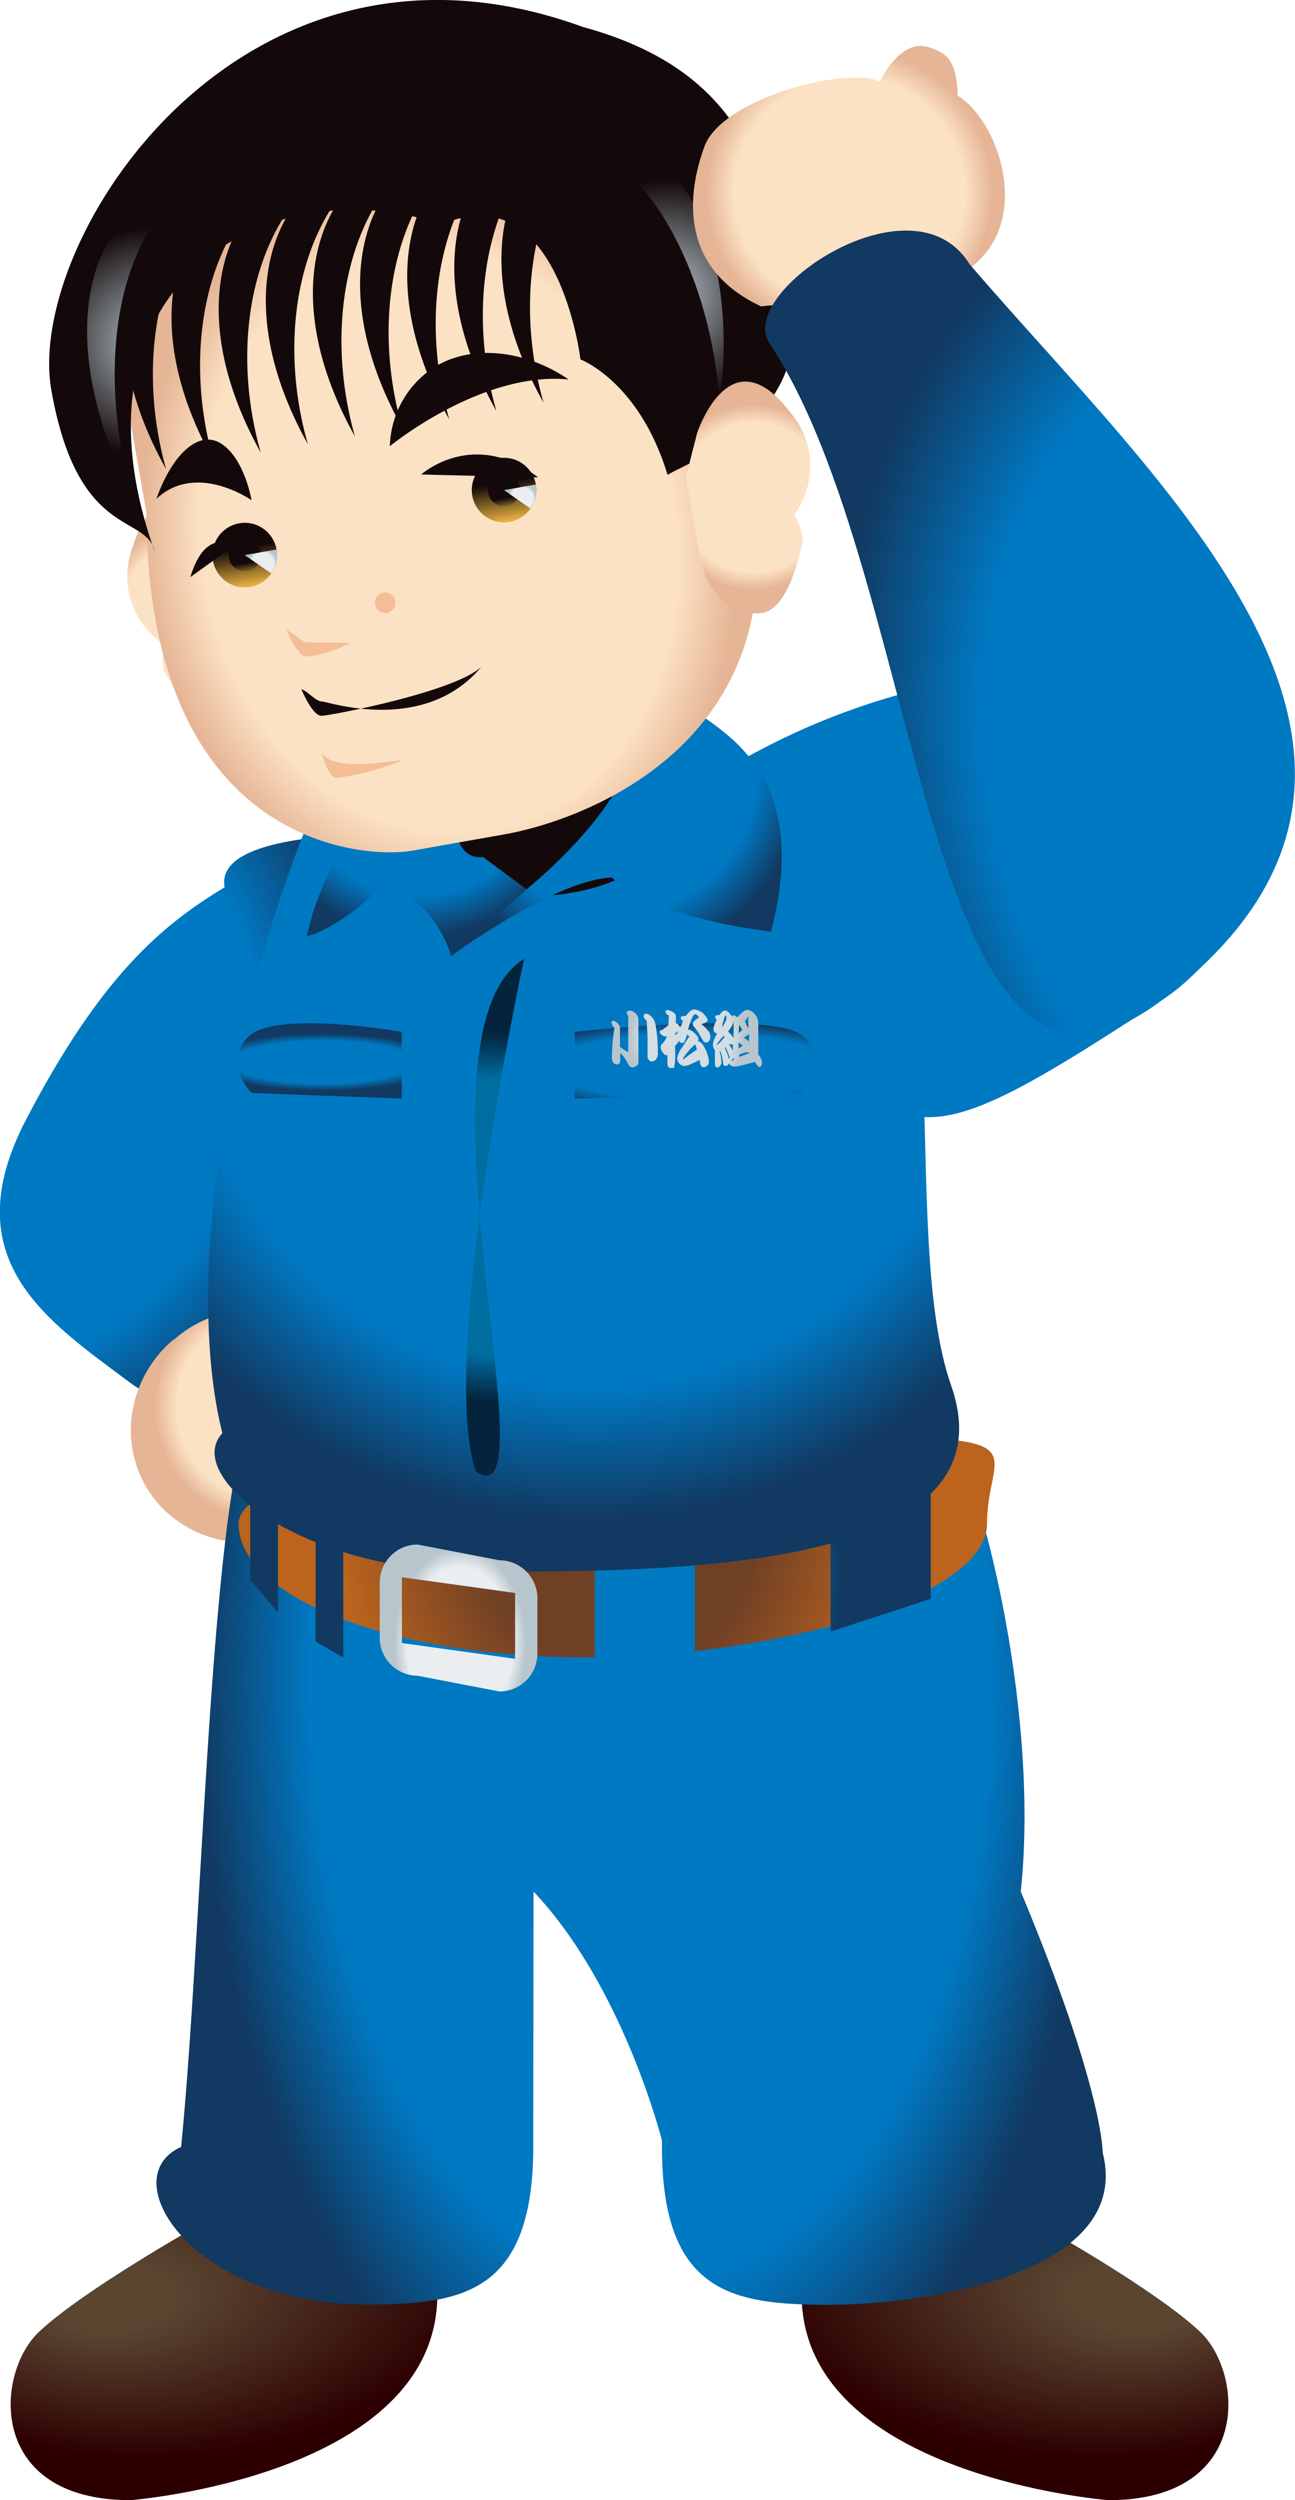
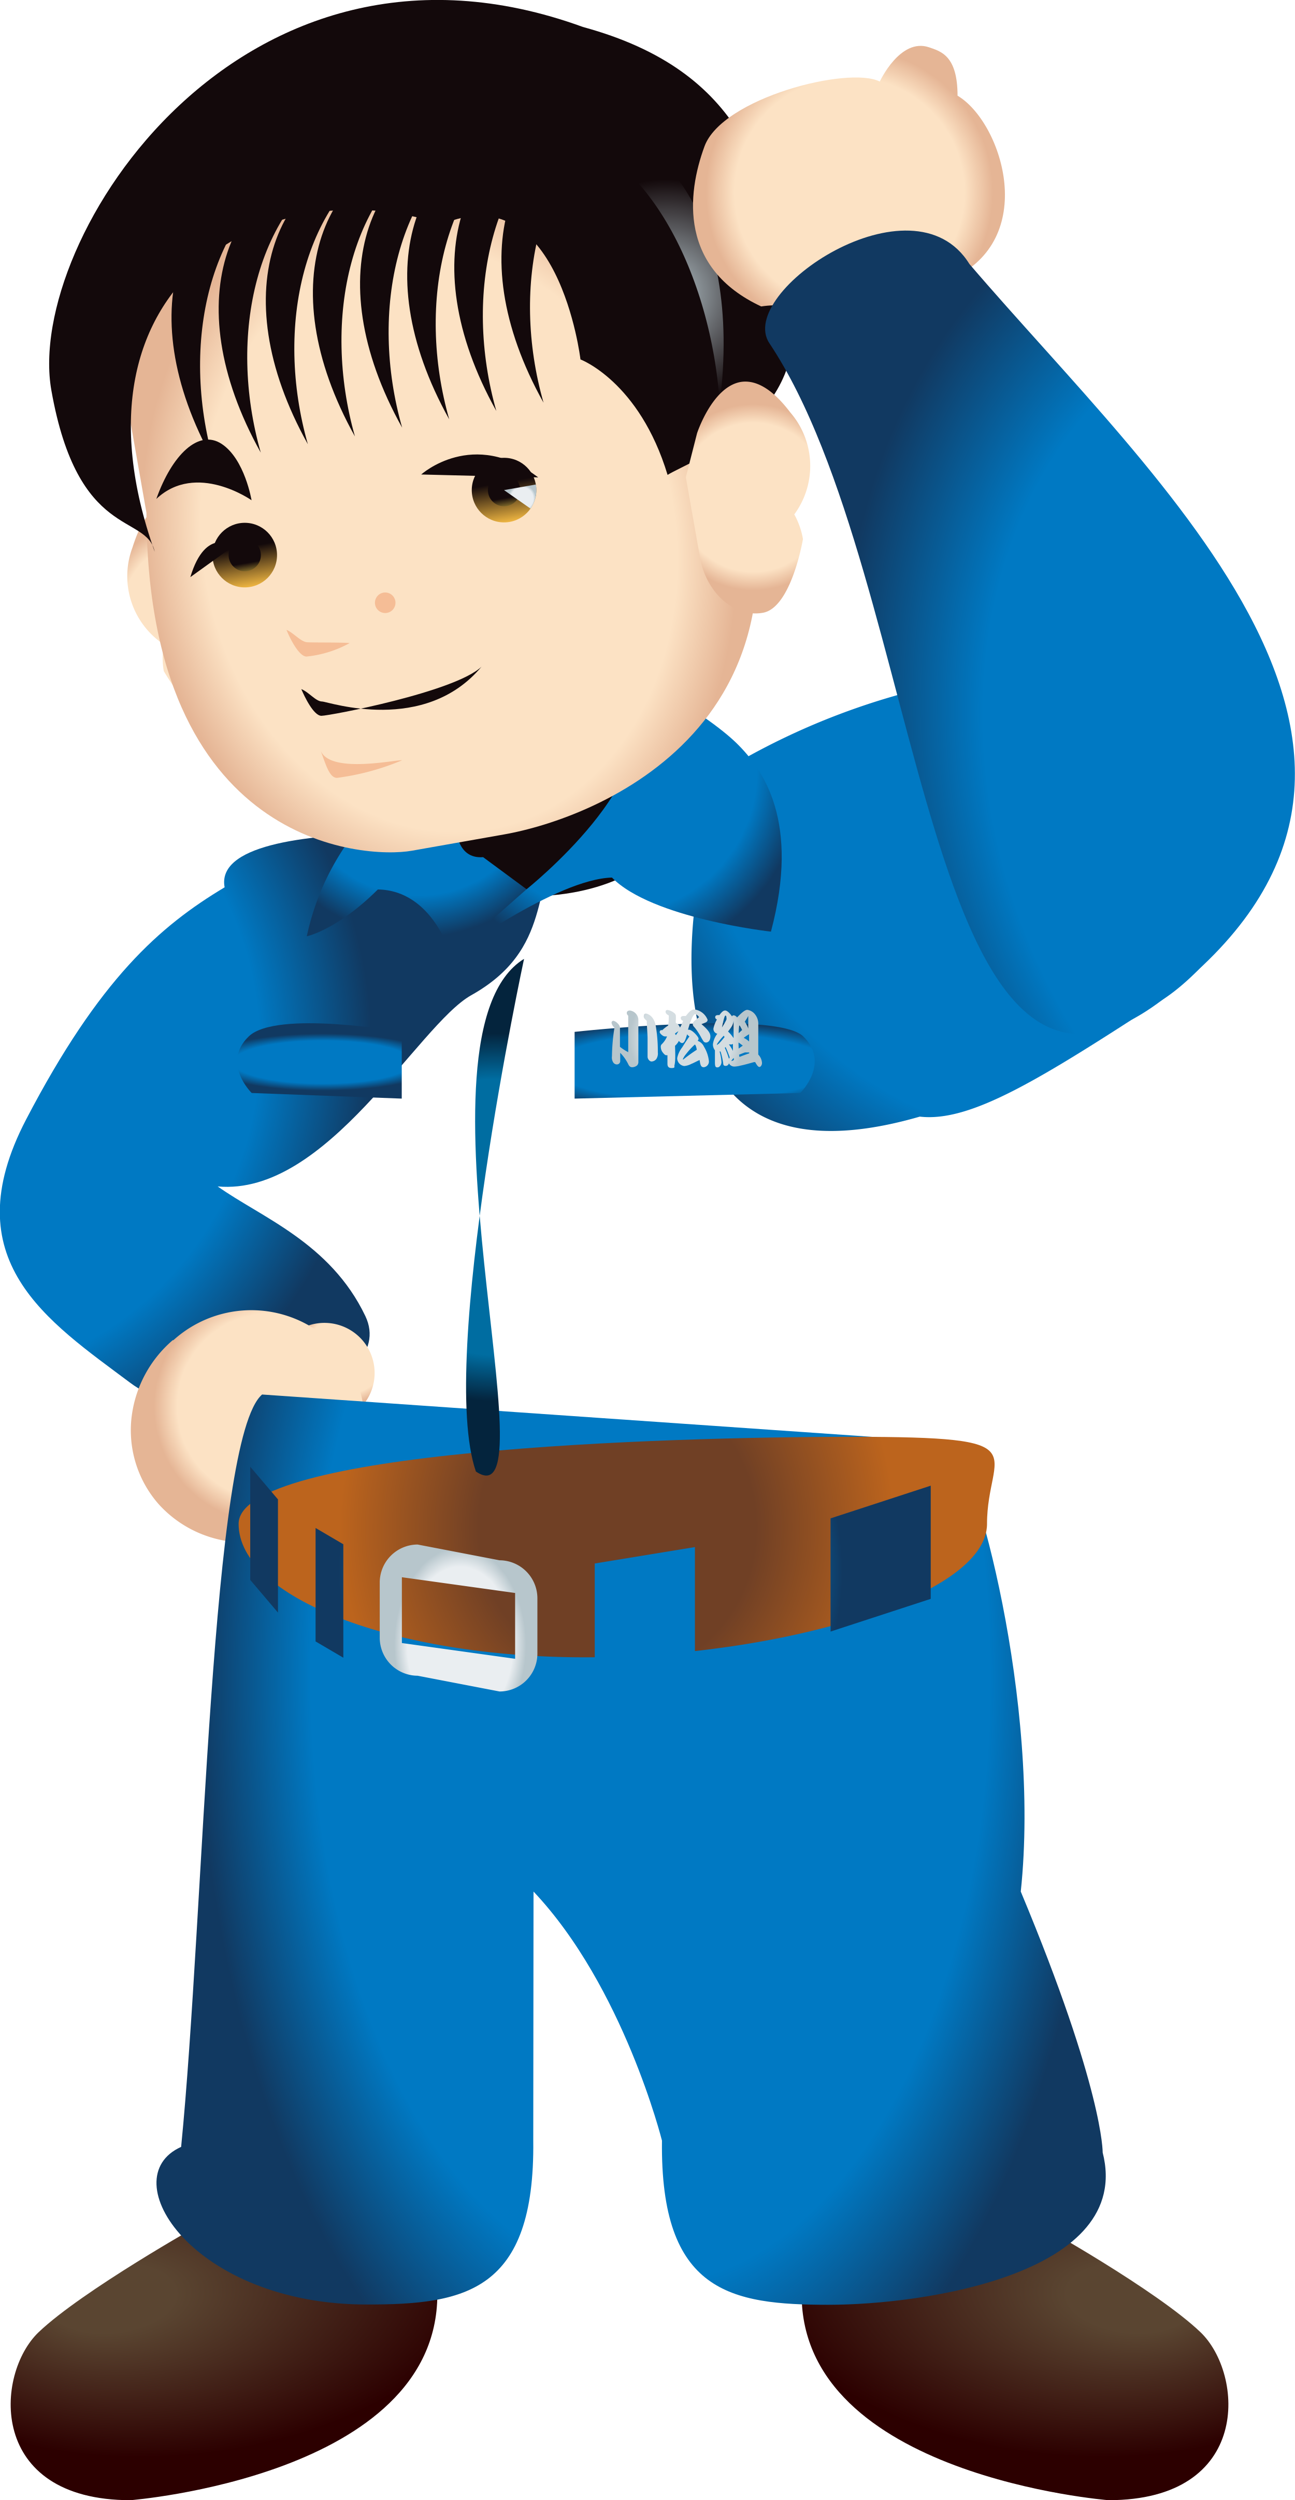
<svg xmlns="http://www.w3.org/2000/svg" xmlns:xlink="http://www.w3.org/1999/xlink" id="レイヤー_1" data-name="レイヤー 1" viewBox="0 0 97.09 187.32">
  <defs>
    <style>.cls-1{fill:url(#名称未設定グラデーション_40);}.cls-2{fill:url(#名称未設定グラデーション_15);}.cls-3{fill:url(#radial-gradient);}.cls-4{fill:url(#radial-gradient-2);}.cls-5{fill:url(#名称未設定グラデーション_67);}.cls-6{fill:url(#名称未設定グラデーション_67-2);}.cls-7{fill:url(#名称未設定グラデーション_15-2);}.cls-8{fill:url(#名称未設定グラデーション_10);}.cls-9{fill:url(#名称未設定グラデーション_15-3);}.cls-10{fill:url(#名称未設定グラデーション_15-4);}.cls-11{fill:url(#名称未設定グラデーション_18);}.cls-12{fill:#13090b;}.cls-13{fill:url(#名称未設定グラデーション_15-5);}.cls-14{fill:url(#名称未設定グラデーション_15-6);}.cls-15{fill:url(#名称未設定グラデーション_39);}.cls-16{fill:url(#名称未設定グラデーション_15-7);}.cls-17{fill:url(#radial-gradient-3);}.cls-18{fill:url(#名称未設定グラデーション_42);}.cls-19{fill:url(#radial-gradient-4);}.cls-20{fill:url(#radial-gradient-5);}.cls-21{fill:#f5bd96;}.cls-22{fill:url(#radial-gradient-6);}.cls-23{fill:url(#radial-gradient-7);}.cls-24{fill:url(#radial-gradient-8);}.cls-25{fill:url(#名称未設定グラデーション_19);}.cls-26{fill:url(#名称未設定グラデーション_21);}.cls-27{fill:url(#radial-gradient-9);}.cls-28{fill:url(#名称未設定グラデーション_19-2);}.cls-29{fill:url(#名称未設定グラデーション_21-2);}.cls-30{fill:url(#radial-gradient-10);}.cls-31{fill:url(#radial-gradient-11);}.cls-32{fill:url(#名称未設定グラデーション_15-8);}</style>
    <radialGradient id="名称未設定グラデーション_40" cx="-1082.42" cy="382.34" r="40.69" gradientTransform="matrix(0.71, 0.65, -0.64, 0.7, 1338.16, 823.12)" gradientUnits="userSpaceOnUse">
      <stop offset="0.75" stop-color="#0079c3" />
      <stop offset="1" stop-color="#113961" />
    </radialGradient>
    <radialGradient id="名称未設定グラデーション_15" cx="-909.51" cy="82.51" r="33.51" gradientTransform="matrix(-0.32, 0.95, 0.95, 0.32, -131.16, 1246.64)" xlink:href="#名称未設定グラデーション_40" />
    <radialGradient id="radial-gradient" cx="707.06" cy="48.05" r="3.76" gradientTransform="matrix(-0.6, -0.8, -0.8, 0.6, 732.68, 968.75)" gradientUnits="userSpaceOnUse">
      <stop offset="0.8" stop-color="#fce2c4" />
      <stop offset="1" stop-color="#e5b595" />
    </radialGradient>
    <radialGradient id="radial-gradient-2" cx="707.32" cy="55.02" r="8.72" xlink:href="#radial-gradient" />
    <radialGradient id="名称未設定グラデーション_67" cx="335.07" cy="308.06" fx="327.332" r="27.1" gradientTransform="matrix(0.84, -0.07, 0.02, 0.45, -30.13, 387.12)" gradientUnits="userSpaceOnUse">
      <stop offset="0.21" stop-color="#5a4531" />
      <stop offset="1" stop-color="#2c0000" />
    </radialGradient>
    <radialGradient id="名称未設定グラデーション_67-2" cx="738.35" cy="308.06" fx="730.611" r="27.1" gradientTransform="matrix(-0.84, -0.07, -0.02, 0.45, 950.02, 415.34)" xlink:href="#名称未設定グラデーション_67" />
    <radialGradient id="名称未設定グラデーション_15-2" cx="825.93" cy="465.51" r="60.63" gradientTransform="translate(-169.75 -9.38) scale(0.56 1)" xlink:href="#名称未設定グラデーション_40" />
    <radialGradient id="名称未設定グラデーション_10" cx="290.27" cy="442.65" r="20.78" gradientTransform="translate(0 -28.68) scale(1 1.07)" gradientUnits="userSpaceOnUse">
      <stop offset="0.5" stop-color="#704025" />
      <stop offset="1" stop-color="#bc641d" />
    </radialGradient>
    <radialGradient id="名称未設定グラデーション_15-3" cx="288.27" cy="448.27" r="18.88" gradientTransform="matrix(1, 0, 0, 1, 0, 0)" xlink:href="#名称未設定グラデーション_40" />
    <radialGradient id="名称未設定グラデーション_15-4" cx="268.39" cy="413.55" r="40.29" gradientTransform="translate(19.83 -9.38)" xlink:href="#名称未設定グラデーション_40" />
    <radialGradient id="名称未設定グラデーション_18" cx="281.12" cy="421.71" r="13.77" gradientUnits="userSpaceOnUse">
      <stop offset="0.75" stop-color="#006da1" />
      <stop offset="1" stop-color="#04243d" />
    </radialGradient>
    <radialGradient id="名称未設定グラデーション_15-5" cx="275.35" cy="388.23" r="12.5" gradientTransform="matrix(1, 0, 0, 1, 0, 0)" xlink:href="#名称未設定グラデーション_40" />
    <radialGradient id="名称未設定グラデーション_15-6" cx="-413.48" cy="388.23" r="14.35" gradientTransform="matrix(-1, 0, 0, 1, -123.49, 0)" xlink:href="#名称未設定グラデーション_40" />
    <radialGradient id="名称未設定グラデーション_39" cx="-419.43" cy="408.95" r="14.01" gradientTransform="matrix(-1, 0, 0, 0.24, -123.49, 312.29)" gradientUnits="userSpaceOnUse">
      <stop offset="0.2" stop-color="#0079c3" />
      <stop offset="0.21" stop-color="#0079c3" />
      <stop offset="0.22" stop-color="#0079c3" />
      <stop offset="0.75" stop-color="#0079c3" />
      <stop offset="1" stop-color="#113961" />
    </radialGradient>
    <radialGradient id="名称未設定グラデーション_15-7" cx="-964.63" cy="408.61" r="8.91" gradientTransform="translate(1232.82 312.03) scale(1 0.24)" xlink:href="#名称未設定グラデーション_40" />
    <radialGradient id="radial-gradient-3" cx="172.36" cy="471.49" r="5.75" gradientTransform="translate(130.27 -145.03) scale(0.86 1.27)" gradientUnits="userSpaceOnUse">
      <stop offset="0.8" stop-color="#eaeef1" />
      <stop offset="1" stop-color="#b7c6cc" />
    </radialGradient>
    <radialGradient id="名称未設定グラデーション_42" cx="295.49" cy="408.34" r="4.28" gradientUnits="userSpaceOnUse">
      <stop offset="0.8" stop-color="#d4dde1" />
      <stop offset="1" stop-color="#b7c6cc" />
    </radialGradient>
    <radialGradient id="radial-gradient-4" cx="202.57" cy="355.96" r="6.97" gradientTransform="translate(-2.6 61.18) rotate(-10)" xlink:href="#radial-gradient" />
    <radialGradient id="radial-gradient-5" cx="1104.13" cy="618.91" r="27.62" gradientTransform="matrix(-0.79, 0.14, -0.17, -0.98, 1254.39, 822.93)" xlink:href="#radial-gradient" />
    <radialGradient id="radial-gradient-6" cx="385.51" cy="421.98" r="8.62" gradientTransform="translate(708.38 704.82) rotate(170)" gradientUnits="userSpaceOnUse">
      <stop offset="0" stop-color="#b7c6cc" />
      <stop offset="1" stop-color="#13090b" />
    </radialGradient>
    <radialGradient id="radial-gradient-7" cx="34.62" cy="421.25" r="8.62" gradientTransform="matrix(0.98, -0.17, -0.17, -0.98, 331.62, 771.25)" xlink:href="#radial-gradient-6" />
    <radialGradient id="radial-gradient-8" cx="245.23" cy="354.57" r="6.97" gradientTransform="translate(-2.6 61.18) rotate(-10)" xlink:href="#radial-gradient" />
    <linearGradient id="名称未設定グラデーション_19" x1="226.93" y1="353.21" x2="226.93" y2="348.37" gradientTransform="translate(-246.61 -269.34) rotate(-10)" gradientUnits="userSpaceOnUse">
      <stop offset="0" stop-color="#eeb541" />
      <stop offset="0.62" stop-color="#13090b" />
    </linearGradient>
    <linearGradient id="名称未設定グラデーション_21" x1="226.93" y1="352" x2="226.93" y2="349.58" gradientTransform="translate(-246.61 -269.34) rotate(-10)" gradientUnits="userSpaceOnUse">
      <stop offset="0" stop-color="#7b6528" />
      <stop offset="0.25" stop-color="#13090b" />
    </linearGradient>
    <radialGradient id="radial-gradient-9" cx="-166.2" cy="398.02" r="1.05" gradientTransform="translate(703.97 462.43) rotate(80)" xlink:href="#radial-gradient-3" />
    <linearGradient id="名称未設定グラデーション_19-2" x1="206.94" y1="354.63" x2="206.94" y2="349.79" xlink:href="#名称未設定グラデーション_19" />
    <linearGradient id="名称未設定グラデーション_21-2" x1="206.94" y1="353.42" x2="206.94" y2="351" xlink:href="#名称未設定グラデーション_21" />
    <radialGradient id="radial-gradient-10" cx="-164.78" cy="418.01" r="1.05" gradientTransform="translate(703.97 462.43) rotate(80)" xlink:href="#radial-gradient-3" />
    <radialGradient id="radial-gradient-11" cx="715.93" cy="555.29" r="10.77" gradientTransform="translate(368.33 -559.07) rotate(56.04)" xlink:href="#radial-gradient" />
    <radialGradient id="名称未設定グラデーション_15-8" cx="-971.2" cy="-145.08" r="50.63" gradientTransform="matrix(0.38, 0.92, -0.75, 0.31, 609.88, 1327.81)" xlink:href="#名称未設定グラデーション_40" />
  </defs>
  <title>名称未設定-5</title>
  <path class="cls-1" d="M298.68,388c-2.84,6.66-8.76,32.84,14.28,26.18,3.82.44,9.05-2.81,18.23-8.78,6.88-4.48,16.75-21.91,2.1-24.25A53,53,0,0,0,298.68,388Z" transform="translate(-244 -330.52)" />
  <path class="cls-2" d="M286.11,393.57c-2.29,3.09-.59,8.06-6.79,11.52-4,2.25-10.81,15.07-19,14.32,3.26,2.32,8.44,4.21,11.07,9.71s-11.46,9.62-17.63,5-13.31-9.17-7.8-19.73S256,399.9,260.84,397C259.68,390.81,286.11,393.57,286.11,393.57Z" transform="translate(-244 -330.52)" />
  <path class="cls-3" d="M265.86,430.55a3.77,3.77,0,0,1,5.31.38h0a3.76,3.76,0,0,1-.38,5.3h0a3.76,3.76,0,0,1-5.3-.37h0a3.76,3.76,0,0,1-.89-3h0a3.76,3.76,0,0,1,1.26-2.32" transform="translate(-244 -330.52)" />
  <path class="cls-4" d="M257,430.93a8.71,8.71,0,0,1,12.31.63h0a8.72,8.72,0,0,1-1.11,12.28h0a8.72,8.72,0,0,1-12.31-.63h0a8.38,8.38,0,0,1-2-6.7h0a9,9,0,0,1,3.06-5.58" transform="translate(-244 -330.52)" />
  <path class="cls-5" d="M246.9,505.25c-3.29,3.13-3.86,12.59,6.89,12.59,0,0,23-1.81,23-15.43l-2.7-5.24c0-13.62-15.05-13.66-15.05,0C259.09,497.13,250.18,502.13,246.9,505.25Z" transform="translate(-244 -330.52)" />
  <path class="cls-6" d="M334,505.25c3.28,3.13,3.86,12.59-6.9,12.59,0,0-23-1.81-23-15.43l2.7-5.24c0-13.62,15-13.66,15,0C321.83,497.13,330.74,502.13,334,505.25Z" transform="translate(-244 -330.52)" />
  <path class="cls-7" d="M284,472.24c6.75,7.14,9.63,18.66,9.63,18.66-.14,11.39,5.17,12.3,12.49,12.3s22.86-2.37,20.55-11.41c0,0,.08-4.66-6.14-19.55,1.5-14.16-3.41-32.07-5.26-33.66L263.65,435c-3.86,3.33-4.32,38.74-6.07,56.37-5.2,2.33.92,11.81,13.91,11.81,7.32,0,12.63-.91,12.49-12.3Z" transform="translate(-244 -330.52)" />
  <path class="cls-8" d="M318,444.69c0,5.54-15.86,10-30.18,10s-25.93-4.49-25.93-10,31.72-6.52,46-6.52S318,439.16,318,444.69Z" transform="translate(-244 -330.52)" />
  <path class="cls-9" d="M269.74,454.72l-2.08-1.22V445l2.08,1.22Zm-4.9-11.86-2.08-2.45v8.48l2.08,2.45Zm23.75,13.28,7.51-1.23v-8.48l-7.51,1.23Zm17.68-3.38,7.51-2.45v-8.48l-7.51,2.45Z" transform="translate(-244 -330.52)" />
-   <path class="cls-10" d="M294.26,391.89l13.59,1.28c8.34,4,3.46,29.72,7.46,41.16,5,14.25-22.54,13.94-35.64,13.94s-22-7.16-19-10.37c-4.55-18.32,6.73-51.4,11.12-53.51Z" transform="translate(-244 -330.52)" />
  <path class="cls-11" d="M279.68,440.77c5.92,4-5.47-32.81,3.61-38.41C283.29,402.36,276.8,432.47,279.68,440.77Z" transform="translate(-244 -330.52)" />
  <ellipse class="cls-12" cx="39.71" cy="61.37" rx="10.54" ry="5.78" />
  <path class="cls-13" d="M267,400.67c1.88-8.74,8.76-12.5,10.83-14.5s3.79-6.47,3.18-2.82c-3.18,5.33-4.06,11.64-.79,11.39l3.28,2.42-5.67,5s-1.34-4.93-5.5-5C269.28,400.2,267,400.67,267,400.67Z" transform="translate(-244 -330.52)" />
  <path class="cls-14" d="M301.8,400.32c2.19-8.24-.55-12.15-2.61-14.15s-8.86-6.47-8.25-2.82c3.19,5.33-7.48,13.81-7.48,13.81l-5.67,5s7.93-5.79,12.09-5.89C292.89,399.34,301.8,400.32,301.8,400.32Z" transform="translate(-244 -330.52)" />
  <path class="cls-15" d="M304,412.41s2.28-2.24.22-4.24-17.14-.34-17.14-.34v5Z" transform="translate(-244 -330.52)" />
  <path class="cls-16" d="M262.87,412.41s-2.29-2.24-.22-4.24,11.47-.34,11.47-.34v5Z" transform="translate(-244 -330.52)" />
  <path class="cls-17" d="M281.45,457.25l-6.14-1.18a2.85,2.85,0,0,1-2.84-2.83v-4.17a2.85,2.85,0,0,1,2.84-2.83l6.14,1.18a2.85,2.85,0,0,1,2.84,2.84v4.16A2.84,2.84,0,0,1,281.45,457.25Zm1.17-2.45v-4.93l-8.49-1.18v4.93Z" transform="translate(-244 -330.52)" />
  <path class="cls-18" d="M291.1,406.62c0,.85,0,1.62,0,2.73a3.68,3.68,0,0,1-.62-.4c0-.2,0-.52,0-.7s0-.43,0-.63a.47.47,0,0,0-.15-.4A.69.69,0,0,0,290,407a.14.14,0,0,0-.15.15.58.58,0,0,0,.22.36,14.35,14.35,0,0,0-.19,2.15.68.68,0,0,0,.09.45.33.33,0,0,0,.28.16.25.25,0,0,0,.25-.25c0-.17,0-.42,0-.62a3.28,3.28,0,0,1,.6.85c.07.15.16.23.29.23a.6.6,0,0,0,.38-.14.38.38,0,0,0,.09-.27c0-.48,0-2.35,0-3.17a.73.73,0,0,0-.64-.67c-.15,0-.23.08-.23.19A.29.29,0,0,0,291.1,406.62Zm1.39.35c0,.37.06,1,.06,1.36s0,.58,0,.77,0,.4,0,.59.17.36.29.36a.47.47,0,0,0,.37-.19.76.76,0,0,0,.11-.5,11.4,11.4,0,0,0-.16-2c-.13-.7-.58-.9-.75-.9a.14.14,0,0,0-.14.15C292.24,406.76,292.31,406.85,292.49,407Zm2.12,1.9a1.21,1.21,0,0,0,.29-.37.35.35,0,0,0,.23.17c.18,0,.24-.2.39-.66a.44.44,0,0,0,.17.16c-.19.26-.36.53-.55.83a1.89,1.89,0,0,0-.37.8.6.6,0,0,0,.53.59,1.4,1.4,0,0,0,.53-.16c.16-.06.41-.2.62-.29.05.29.07.54.31.54a.43.43,0,0,0,.39-.45,2.61,2.61,0,0,0-.37-1.09.82.82,0,0,0-.48-.44.18.18,0,0,0,.07-.17c0-.09-.19-.31-.32-.43s-.28-.23-.4-.23l-.07,0a8,8,0,0,1,.28-.83c.07-.17.18-.34.26-.34a.52.52,0,0,1,.29.23c-.24.2-.47.33-.47.49s.05.18.17.32a4.85,4.85,0,0,1,.45.69,3.09,3.09,0,0,0,.16.27.24.24,0,0,0,.2.13c.18,0,.34-.15.34-.46s-.31-.61-.67-.92c.31-.12.46-.15.46-.33a1.23,1.23,0,0,0-1-.77c-.23,0-.43.23-.63.49l-.17,0c-.13,0-.21.06-.21.14a.22.22,0,0,0,.17.22,2.54,2.54,0,0,1-.23.51.59.59,0,0,0-.31-.35,1,1,0,0,1,0-.24,2.26,2.26,0,0,0,0-.29.27.27,0,0,0-.11-.2,1.06,1.06,0,0,0-.51-.24.13.13,0,0,0-.15.13c0,.14.14.23.24.28,0,.27,0,.48-.05.76a2.38,2.38,0,0,0-.43.34h-.08c-.06,0-.12.05-.12.15s.25.32.38.32h.17a1.76,1.76,0,0,1-.4.59.23.23,0,0,0-.07.17.71.71,0,0,0,.11.39c.05.07.19.26.29.26h.1c0,.25,0,.44,0,.63s.06.33.31.33.22-.06.21-.18C294.66,410,294.62,409.34,294.61,408.87Zm0-.92.25-.17c-.05.1-.13.21-.18.29A1.27,1.27,0,0,1,294.62,408Zm1.47.83c.08,0,.14.25.16.39a11.88,11.88,0,0,0-1,.72.06.06,0,0,1-.05,0s0,0,0,0a1.48,1.48,0,0,1,.24-.39A5.83,5.83,0,0,1,296.09,408.78Zm2.56,1.39a.46.46,0,0,0,.41.26,1.9,1.9,0,0,0,.46-.07c.25-.05.62-.15,1-.26h.05a.06.06,0,0,1,.06,0c.16.29.24.36.32.36s.19-.13.19-.3a1,1,0,0,0-.28-.63c0-.91,0-1.67,0-2.24a1.12,1.12,0,0,0-.22-.74.89.89,0,0,0-.6-.37c-.16,0-.4.18-.77.57a.36.36,0,0,0-.25-.16.13.13,0,0,0-.13.08c-.2-.29-.38-.44-.51-.44s-.24.08-.44.35a.28.28,0,0,0-.15,0,.15.15,0,0,0-.16.16.18.18,0,0,0,.13.16,2.42,2.42,0,0,0-.26.67.37.37,0,0,0,.29.4,1.6,1.6,0,0,0-.33.79.72.72,0,0,0,.15.45c0,.25,0,.54,0,.92s.1.36.21.36.28-.17.28-.39a3.61,3.61,0,0,0-.14-.8l.07,0a5.47,5.47,0,0,1,.2.88c0,.14.06.2.18.2A.24.24,0,0,0,298.65,410.17Zm-.38-2.06s.05.08.06.11a6.27,6.27,0,0,1-.44.51c-.05,0-.09.08-.12.08l0,0a.13.13,0,0,1,0-.07A4.07,4.07,0,0,1,298.27,408.11Zm-.13-.63c.13-.61.2-.87.26-.87s.07.08.07.13a.39.39,0,0,1,0,.18A5,5,0,0,1,298.14,407.48Zm.19,1.56.08-.07a7.43,7.43,0,0,1,.31.78.44.44,0,0,0-.06.1A5.88,5.88,0,0,0,298.33,409Zm.26-1.23c.12-.16.2-.26.28-.39A1.05,1.05,0,0,0,299,407s0,0,0,0c0,.45,0,.86,0,1.3A2.81,2.81,0,0,0,298.59,407.81Zm.37.85c0,.18,0,.38,0,.6a2.8,2.8,0,0,0-.3-.49l.11,0A.21.21,0,0,0,299,408.66Zm.07,1.14a1.3,1.3,0,0,0,0,.13.48.48,0,0,1-.19.09,0,0,0,0,1,0,0l0,0A.66.66,0,0,1,299,409.8Zm.34-1.18c.11.07.2.14.33.24l-.31.22C299.38,409,299.37,408.77,299.37,408.62Zm.05-1.26h.05c.06.1.11.19.18.33l-.26.24A5.4,5.4,0,0,1,299.42,407.36Zm0,2.18.44-.17.09,0H300l.17,0a.56.56,0,0,1,0,.07c-.24.08-.46.16-.73.27Zm.75-1.51v.52a1.75,1.75,0,0,0-.4-.27A2.59,2.59,0,0,1,300.18,408Zm-.33-.95c.11-.17.2-.31.27-.44l0,0s0,0,0,.05v.89A2.85,2.85,0,0,0,299.85,407.08Z" transform="translate(-244 -330.52)" />
  <path class="cls-19" d="M261,370.63s2.78,7.56,3,8.81h0c.47,2.66-.88,5.13-3,5.51h0c-2.14.38-4.72-4.15-4.72-4.15a5.88,5.88,0,0,1,0-2h0a6.13,6.13,0,0,1-2.34-7.28h0c.72-2.32,1.71-3.24,2.73-3.42h0c2.14-.38,4.38,2.49,4.38,2.49" transform="translate(-244 -330.52)" />
  <path class="cls-20" d="M272.34,340.57l-.12,0c12.42-2.19,21.85-5.1,24.67,10.9l1.73,9.77c8.47,23.5-9.95,30.59-16.84,31.8l-6.91,1.22c-3.58.63-19.82-.35-19.89-25.32l-1.72-9.77c-2.82-16,7-16.49,19.45-18.68l-.12,0Z" transform="translate(-244 -330.52)" />
  <path class="cls-21" d="M270.2,378.71a8.47,8.47,0,0,1-3.22,1c-.58,0-1.28-1.44-1.5-2,.54.23,1.07.9,1.56.93s2.58,0,3.16.06" transform="translate(-244 -330.52)" />
  <path class="cls-12" d="M268.16,383.08c-.49,0-1-.71-1.57-.93.23.54.92,2,1.51,2s10-1.78,12-3.68C275.84,385.57,268.66,383.11,268.16,383.08Z" transform="translate(-244 -330.52)" />
  <path class="cls-21" d="M274.15,387.48a18.84,18.84,0,0,1-4.88,1.32c-.58,0-.84-1-1.24-2.07C268.69,388.51,273.57,387.45,274.15,387.48Z" transform="translate(-244 -330.52)" />
  <path class="cls-12" d="M287.7,332.54c12.18,3.32,14,11.28,15.63,20.32s-7.43,12.1-9.28,13.24c-2.12-7-6.53-8.65-6.53-8.65s-1.65-13.89-10.4-10.11c-12.7-4.36-28.72,4.25-21.52,24.52-.62-2.9-5.76-.83-7.75-12.1S262.1,323.22,287.7,332.54Z" transform="translate(-244 -330.52)" />
-   <path class="cls-22" d="M258.45,344.38c-7.77,1-10.85,11-4.52,23.38C251.25,358.45,252.55,348.19,258.45,344.38Z" transform="translate(-244 -330.52)" />
  <path class="cls-23" d="M285.71,340.31c7.66-1.69,14,6.63,12.25,20.42C297.29,351.07,292.56,341.87,285.71,340.31Z" transform="translate(-244 -330.52)" />
-   <path class="cls-12" d="M263,343.45c-8.92,1.14-13,10.66-6.55,22.22C254,356.92,256.08,347.19,263,343.45Z" transform="translate(-244 -330.52)" />
  <path class="cls-12" d="M266.56,342.83c-8.92,1.14-13,10.66-6.55,22.22C257.52,356.3,259.61,346.56,266.56,342.83Z" transform="translate(-244 -330.52)" />
  <path class="cls-12" d="M270.09,342.2c-8.91,1.15-13,10.66-6.54,22.23C261.05,355.68,263.15,345.94,270.09,342.2Z" transform="translate(-244 -330.52)" />
  <path class="cls-12" d="M273.63,341.58c-8.92,1.15-13,10.66-6.55,22.22C264.58,355.05,266.68,345.32,273.63,341.58Z" transform="translate(-244 -330.52)" />
  <path class="cls-12" d="M277.16,341c-8.92,1.14-13,10.66-6.55,22.22C268.12,354.43,270.21,344.69,277.16,341Z" transform="translate(-244 -330.52)" />
  <path class="cls-12" d="M280.69,340.34c-8.91,1.14-13,10.65-6.54,22.22C271.65,353.81,273.75,344.07,280.69,340.34Z" transform="translate(-244 -330.52)" />
  <path class="cls-12" d="M284.23,339.71c-8.92,1.15-13,10.66-6.55,22.23C275.18,353.18,277.28,343.45,284.23,339.71Z" transform="translate(-244 -330.52)" />
  <path class="cls-12" d="M287.76,339.09c-8.92,1.14-13,10.66-6.55,22.22C278.72,352.56,280.81,342.82,287.76,339.09Z" transform="translate(-244 -330.52)" />
  <path class="cls-12" d="M291.29,338.47c-8.91,1.14-13,10.66-6.54,22.22C282.25,351.94,284.35,342.2,291.29,338.47Z" transform="translate(-244 -330.52)" />
-   <path class="cls-12" d="M276,358.43c2.86-2.26,7.29-1.77,10.63.52-6.56-.63-13.4,5-13.4,5A7.27,7.27,0,0,1,276,358.43Z" transform="translate(-244 -330.52)" />
  <path class="cls-12" d="M260.62,363.78c-1.73-1.14-3.73.83-4.9,4.12,3-2.82,7.14.1,7.14.1S262.35,364.92,260.62,363.78Z" transform="translate(-244 -330.52)" />
  <circle class="cls-21" cx="28.88" cy="45.16" r="0.77" />
  <path class="cls-24" d="M295.42,366.28l1.06,6h0c.47,2.67,2.58,4.53,4.72,4.15h0c2.14-.38,3-5.52,3-5.52a5.89,5.89,0,0,0-.65-1.85h0a6.12,6.12,0,0,0-.3-7.64h0c-1.46-1.93-2.71-2.45-3.73-2.28h0c-2.13.38-3.26,3.84-3.26,3.84" transform="translate(-244 -330.52)" />
  <circle class="cls-25" cx="37.79" cy="36.72" r="2.42" />
  <circle class="cls-26" cx="37.79" cy="36.72" r="1.21" />
  <path class="cls-27" d="M283.78,368.63a2.47,2.47,0,0,0,.4-1.81l-2.39.42Z" transform="translate(-244 -330.52)" />
  <circle class="cls-28" cx="18.35" cy="41.59" r="2.42" />
  <circle class="cls-29" cx="18.35" cy="41.59" r="1.21" />
-   <path class="cls-30" d="M264.34,373.49a2.44,2.44,0,0,0,.4-1.8l-2.39.42Z" transform="translate(-244 -330.52)" />
  <path class="cls-12" d="M275.58,366.07s3.9-3.52,8.77.22" transform="translate(-244 -330.52)" />
  <path class="cls-12" d="M261.51,371.43s-2.09-1.51-3.24,2.33" transform="translate(-244 -330.52)" />
  <path class="cls-31" d="M315.65,351.26c6.21-3.14,3.41-11.64.14-13.57,0-3-1.24-3.32-2.15-3.63-2.16-.72-3.68,2.57-3.68,2.57-2.36-1.19-11.81,1.24-13.14,4.85s-1.9,9.13,4.25,12c2.47-.38,4.43.56,7.07,1.08S315.65,351.26,315.65,351.26Z" transform="translate(-244 -330.52)" />
  <path class="cls-32" d="M316.68,350.3c-4.24-6.85-17.53,2.11-15,5.93,11.89,17.84,11.34,63,29.49,49.18C354.66,387.5,330.86,366.86,316.68,350.3Z" transform="translate(-244 -330.52)" />
</svg>